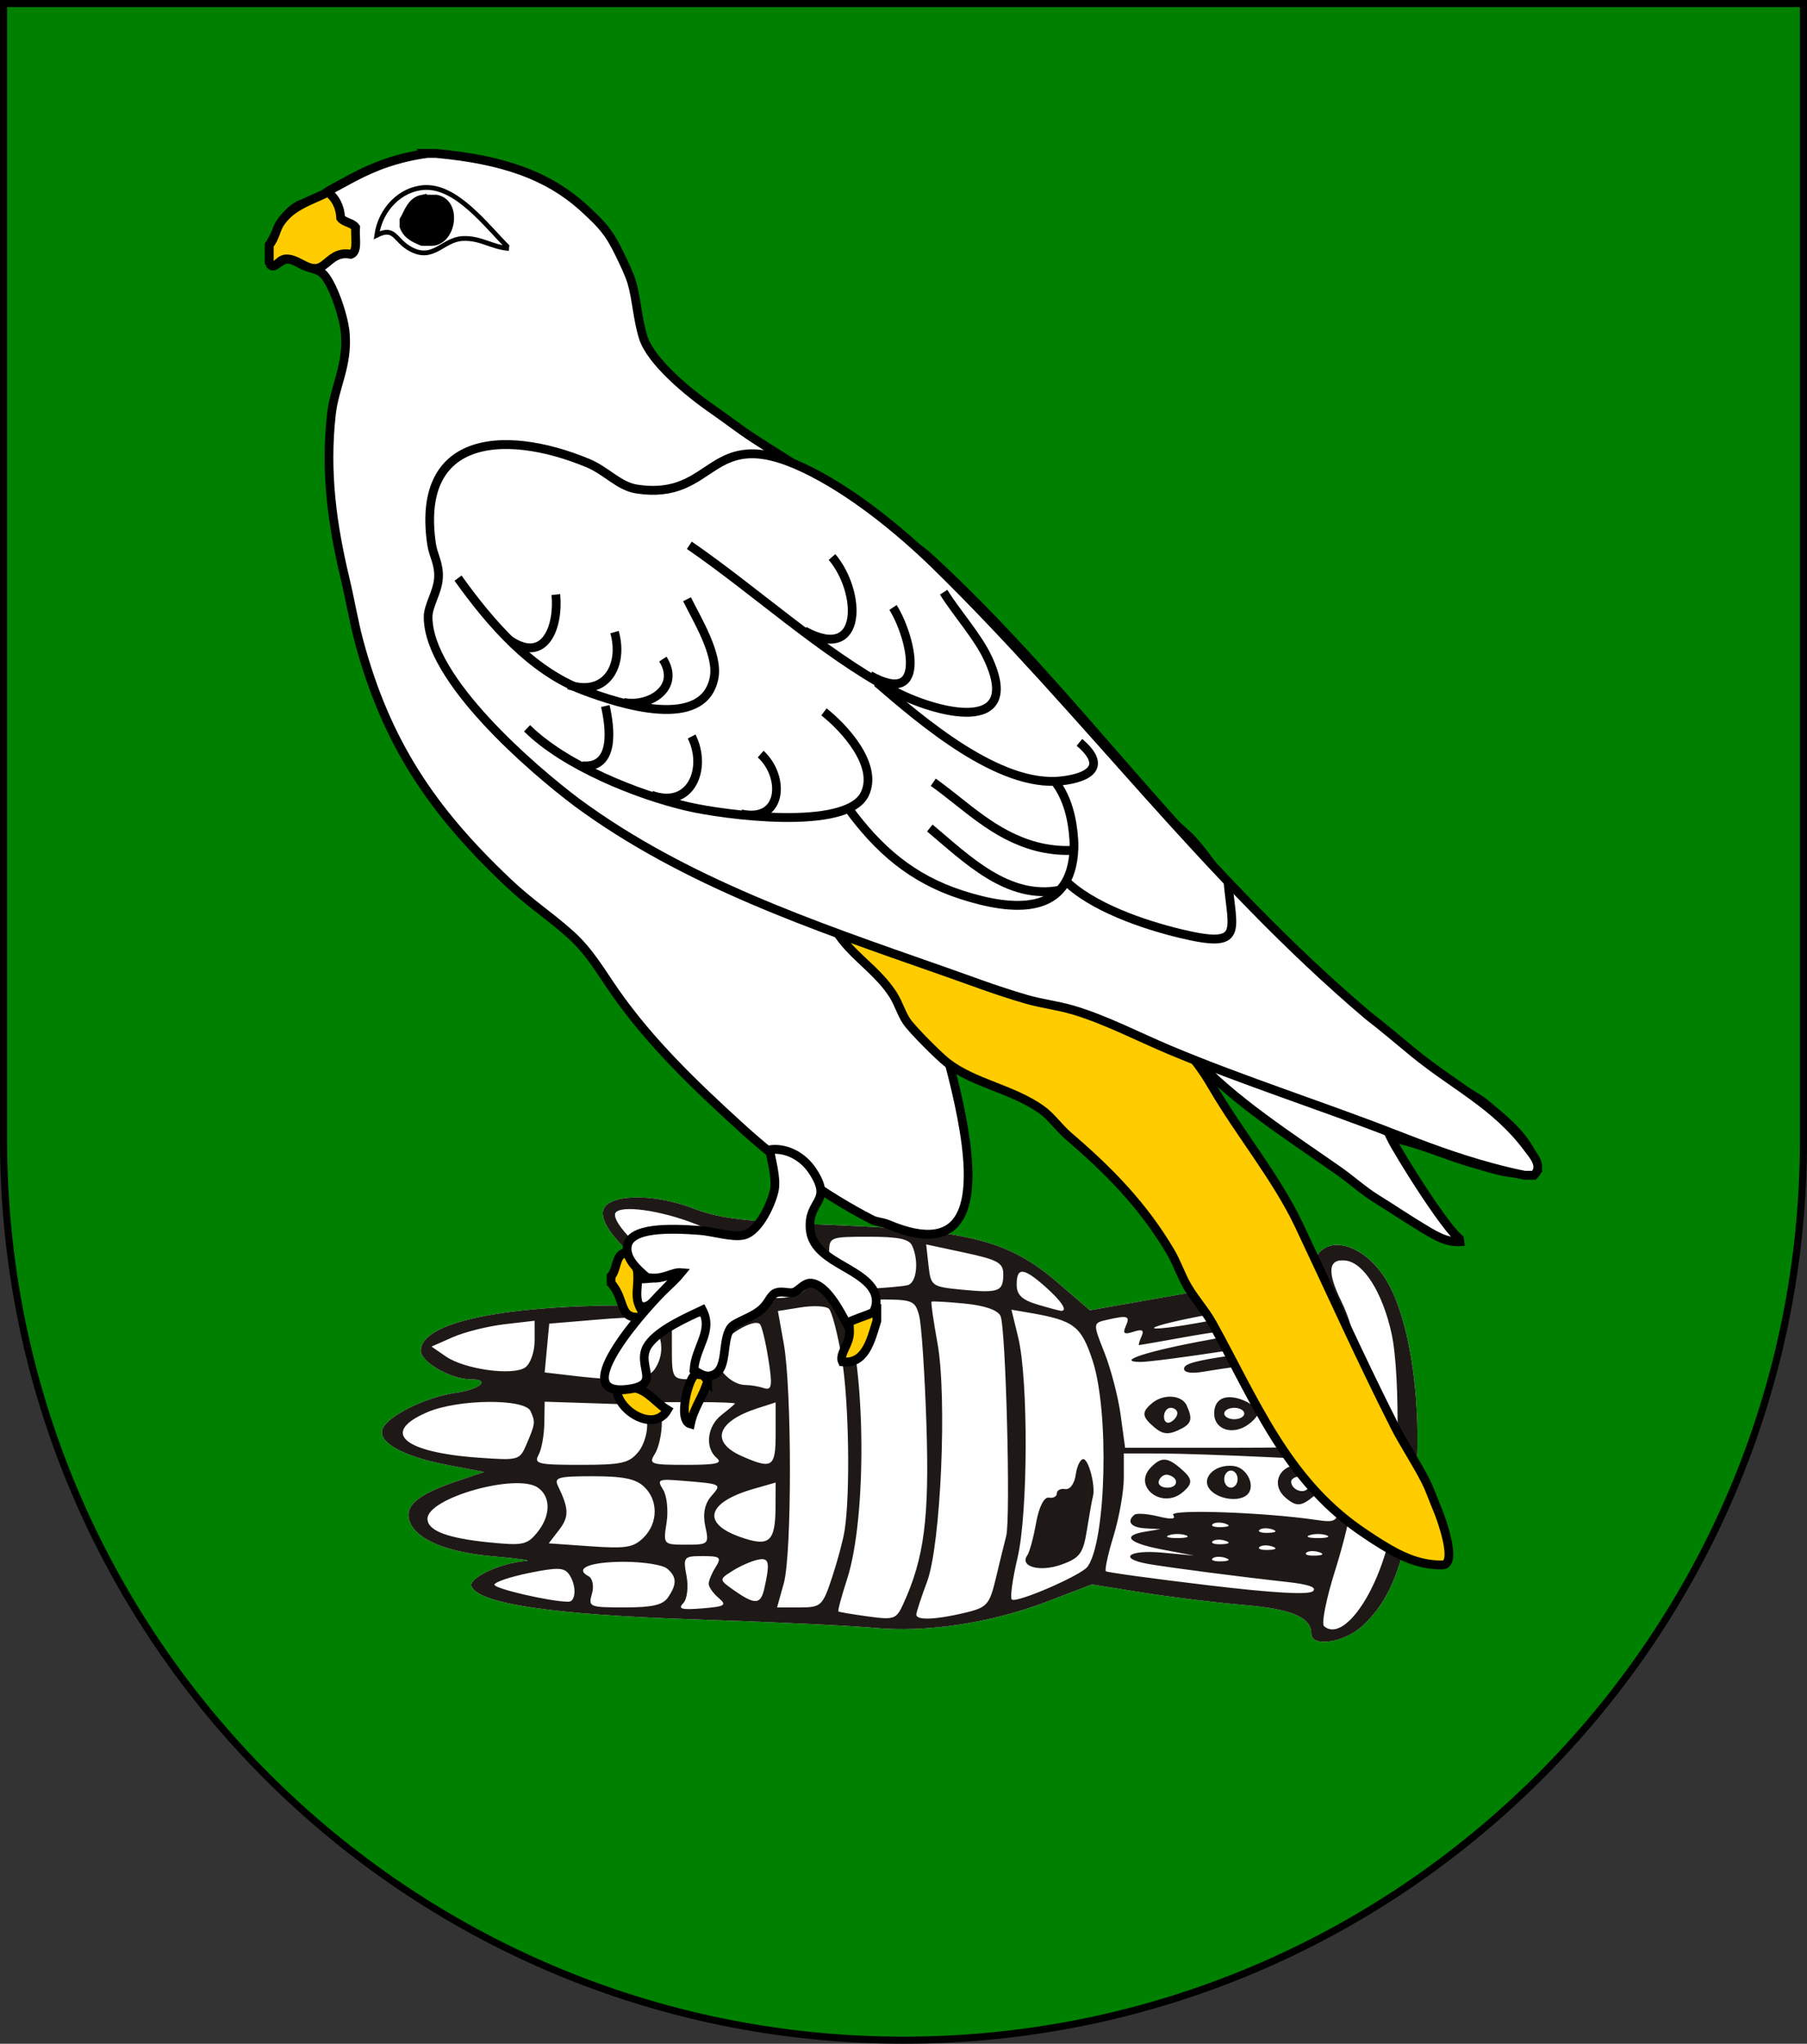
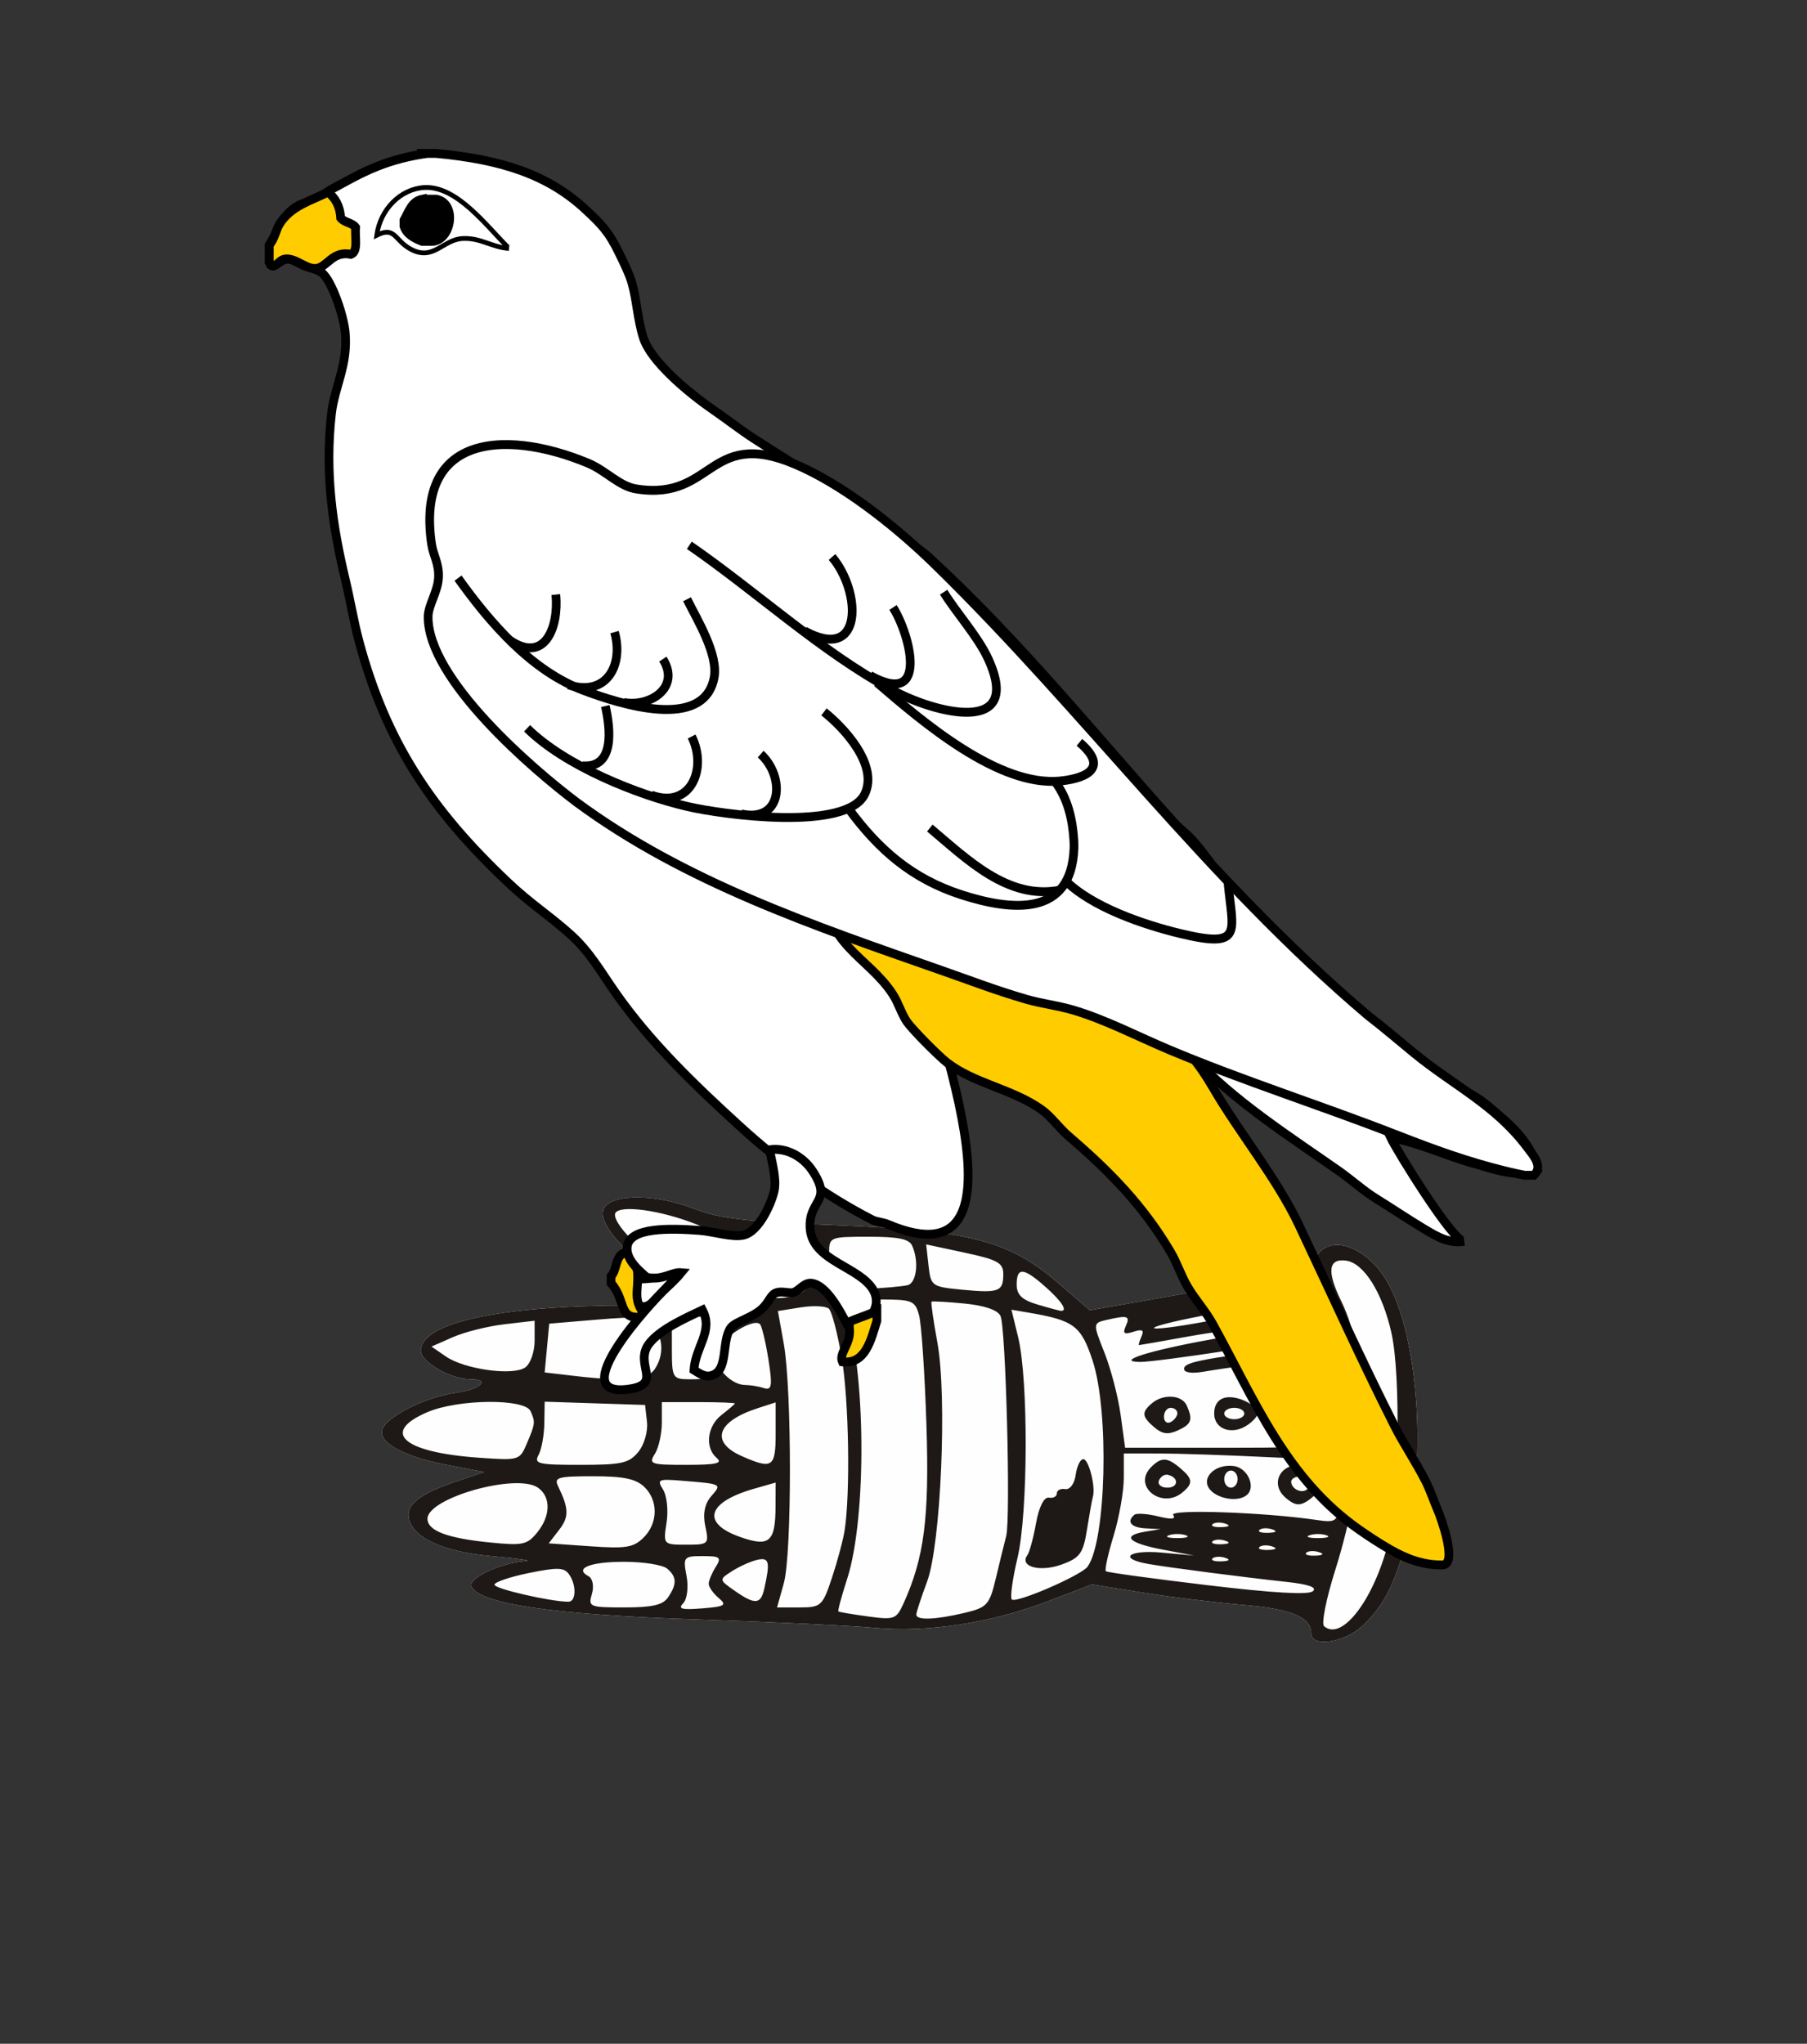
<svg xmlns="http://www.w3.org/2000/svg" xmlns:ns1="http://www.inkscape.org/namespaces/inkscape" xmlns:ns2="http://sodipodi.sourceforge.net/DTD/sodipodi-0.dtd" width="763" height="863" id="svg2" version="1.1" ns1:version="0.92.4 (5da689c313, 2019-01-14)" ns2:docname="Falkenritter_Orden.svg">
  <rect width="100%" height="100%" fill="#333333" stroke="none" />
  <defs id="defs4">
    <ns1:perspective ns2:type="inkscape:persp3d" ns1:vp_x="0 : 526.18109 : 1" ns1:vp_y="0 : 1000 : 0" ns1:vp_z="744.09448 : 526.18109 : 1" ns1:persp3d-origin="372.04724 : 350.78739 : 1" id="perspective10" />
    <ns1:perspective id="perspective2828" ns1:persp3d-origin="0.5 : 0.33333333 : 1" ns1:vp_z="1 : 0.5 : 1" ns1:vp_y="0 : 1000 : 0" ns1:vp_x="0 : 0.5 : 1" ns2:type="inkscape:persp3d" />
    <ns1:perspective id="perspective2828-7" ns1:persp3d-origin="0.5 : 0.33333333 : 1" ns1:vp_z="1 : 0.5 : 1" ns1:vp_y="0 : 1000 : 0" ns1:vp_x="0 : 0.5 : 1" ns2:type="inkscape:persp3d" />
    <ns1:perspective id="perspective3640" ns1:persp3d-origin="0.5 : 0.33333333 : 1" ns1:vp_z="1 : 0.5 : 1" ns1:vp_y="0 : 1000 : 0" ns1:vp_x="0 : 0.5 : 1" ns2:type="inkscape:persp3d" />
    <ns1:perspective id="perspective3670" ns1:persp3d-origin="0.5 : 0.33333333 : 1" ns1:vp_z="1 : 0.5 : 1" ns1:vp_y="0 : 1000 : 0" ns1:vp_x="0 : 0.5 : 1" ns2:type="inkscape:persp3d" />
    <ns1:perspective id="perspective3693" ns1:persp3d-origin="0.5 : 0.33333333 : 1" ns1:vp_z="1 : 0.5 : 1" ns1:vp_y="0 : 1000 : 0" ns1:vp_x="0 : 0.5 : 1" ns2:type="inkscape:persp3d" />
    <ns1:perspective id="perspective3720" ns1:persp3d-origin="0.5 : 0.33333333 : 1" ns1:vp_z="1 : 0.5 : 1" ns1:vp_y="0 : 1000 : 0" ns1:vp_x="0 : 0.5 : 1" ns2:type="inkscape:persp3d" />
    <ns1:perspective id="perspective3747" ns1:persp3d-origin="0.5 : 0.33333333 : 1" ns1:vp_z="1 : 0.5 : 1" ns1:vp_y="0 : 1000 : 0" ns1:vp_x="0 : 0.5 : 1" ns2:type="inkscape:persp3d" />
    <ns1:perspective id="perspective3763" ns1:persp3d-origin="0.5 : 0.33333333 : 1" ns1:vp_z="1 : 0.5 : 1" ns1:vp_y="0 : 1000 : 0" ns1:vp_x="0 : 0.5 : 1" ns2:type="inkscape:persp3d" />
    <ns1:perspective id="perspective3792" ns1:persp3d-origin="0.5 : 0.33333333 : 1" ns1:vp_z="1 : 0.5 : 1" ns1:vp_y="0 : 1000 : 0" ns1:vp_x="0 : 0.5 : 1" ns2:type="inkscape:persp3d" />
    <ns1:perspective id="perspective3814" ns1:persp3d-origin="0.5 : 0.33333333 : 1" ns1:vp_z="1 : 0.5 : 1" ns1:vp_y="0 : 1000 : 0" ns1:vp_x="0 : 0.5 : 1" ns2:type="inkscape:persp3d" />
    <ns1:perspective id="perspective3841" ns1:persp3d-origin="0.5 : 0.33333333 : 1" ns1:vp_z="1 : 0.5 : 1" ns1:vp_y="0 : 1000 : 0" ns1:vp_x="0 : 0.5 : 1" ns2:type="inkscape:persp3d" />
    <ns1:perspective id="perspective3841-5" ns1:persp3d-origin="0.5 : 0.33333333 : 1" ns1:vp_z="1 : 0.5 : 1" ns1:vp_y="0 : 1000 : 0" ns1:vp_x="0 : 0.5 : 1" ns2:type="inkscape:persp3d" />
    <ns1:perspective id="perspective3872" ns1:persp3d-origin="0.5 : 0.33333333 : 1" ns1:vp_z="1 : 0.5 : 1" ns1:vp_y="0 : 1000 : 0" ns1:vp_x="0 : 0.5 : 1" ns2:type="inkscape:persp3d" />
    <ns1:perspective id="perspective3898" ns1:persp3d-origin="0.5 : 0.33333333 : 1" ns1:vp_z="1 : 0.5 : 1" ns1:vp_y="0 : 1000 : 0" ns1:vp_x="0 : 0.5 : 1" ns2:type="inkscape:persp3d" />
    <ns1:perspective id="perspective3920" ns1:persp3d-origin="0.5 : 0.33333333 : 1" ns1:vp_z="1 : 0.5 : 1" ns1:vp_y="0 : 1000 : 0" ns1:vp_x="0 : 0.5 : 1" ns2:type="inkscape:persp3d" />
    <ns1:perspective id="perspective2860" ns1:persp3d-origin="0.5 : 0.33333333 : 1" ns1:vp_z="1 : 0.5 : 1" ns1:vp_y="0 : 1000 : 0" ns1:vp_x="0 : 0.5 : 1" ns2:type="inkscape:persp3d" />
    <ns1:perspective id="perspective3672" ns1:persp3d-origin="0.5 : 0.33333333 : 1" ns1:vp_z="1 : 0.5 : 1" ns1:vp_y="0 : 1000 : 0" ns1:vp_x="0 : 0.5 : 1" ns2:type="inkscape:persp3d" />
    <ns1:perspective id="perspective3695" ns1:persp3d-origin="0.5 : 0.33333333 : 1" ns1:vp_z="1 : 0.5 : 1" ns1:vp_y="0 : 1000 : 0" ns1:vp_x="0 : 0.5 : 1" ns2:type="inkscape:persp3d" />
    <ns1:perspective id="perspective3261" ns1:persp3d-origin="0.5 : 0.33333333 : 1" ns1:vp_z="1 : 0.5 : 1" ns1:vp_y="0 : 1000 : 0" ns1:vp_x="0 : 0.5 : 1" ns2:type="inkscape:persp3d" />
    <ns1:perspective id="perspective2828-1" ns1:persp3d-origin="0.5 : 0.33333333 : 1" ns1:vp_z="1 : 0.5 : 1" ns1:vp_y="0 : 1000 : 0" ns1:vp_x="0 : 0.5 : 1" ns2:type="inkscape:persp3d" />
    <ns1:perspective id="perspective3652" ns1:persp3d-origin="0.5 : 0.33333333 : 1" ns1:vp_z="1 : 0.5 : 1" ns1:vp_y="0 : 1000 : 0" ns1:vp_x="0 : 0.5 : 1" ns2:type="inkscape:persp3d" />
    <ns1:perspective id="perspective3652-2" ns1:persp3d-origin="0.5 : 0.33333333 : 1" ns1:vp_z="1 : 0.5 : 1" ns1:vp_y="0 : 1000 : 0" ns1:vp_x="0 : 0.5 : 1" ns2:type="inkscape:persp3d" />
    <ns1:perspective id="perspective3652-5" ns1:persp3d-origin="0.5 : 0.33333333 : 1" ns1:vp_z="1 : 0.5 : 1" ns1:vp_y="0 : 1000 : 0" ns1:vp_x="0 : 0.5 : 1" ns2:type="inkscape:persp3d" />
    <ns1:perspective id="perspective3727" ns1:persp3d-origin="0.5 : 0.33333333 : 1" ns1:vp_z="1 : 0.5 : 1" ns1:vp_y="0 : 1000 : 0" ns1:vp_x="0 : 0.5 : 1" ns2:type="inkscape:persp3d" />
    <ns1:perspective id="perspective3843" ns1:persp3d-origin="0.5 : 0.33333333 : 1" ns1:vp_z="1 : 0.5 : 1" ns1:vp_y="0 : 1000 : 0" ns1:vp_x="0 : 0.5 : 1" ns2:type="inkscape:persp3d" />
    <ns1:perspective id="perspective3970" ns1:persp3d-origin="0.5 : 0.33333333 : 1" ns1:vp_z="1 : 0.5 : 1" ns1:vp_y="0 : 1000 : 0" ns1:vp_x="0 : 0.5 : 1" ns2:type="inkscape:persp3d" />
    <ns1:perspective id="perspective4007" ns1:persp3d-origin="0.5 : 0.33333333 : 1" ns1:vp_z="1 : 0.5 : 1" ns1:vp_y="0 : 1000 : 0" ns1:vp_x="0 : 0.5 : 1" ns2:type="inkscape:persp3d" />
    <ns1:perspective id="perspective4062" ns1:persp3d-origin="0.5 : 0.33333333 : 1" ns1:vp_z="1 : 0.5 : 1" ns1:vp_y="0 : 1000 : 0" ns1:vp_x="0 : 0.5 : 1" ns2:type="inkscape:persp3d" />
    <ns1:perspective id="perspective4153" ns1:persp3d-origin="0.5 : 0.33333333 : 1" ns1:vp_z="1 : 0.5 : 1" ns1:vp_y="0 : 1000 : 0" ns1:vp_x="0 : 0.5 : 1" ns2:type="inkscape:persp3d" />
    <ns1:perspective id="perspective4316" ns1:persp3d-origin="0.5 : 0.33333333 : 1" ns1:vp_z="1 : 0.5 : 1" ns1:vp_y="0 : 1000 : 0" ns1:vp_x="0 : 0.5 : 1" ns2:type="inkscape:persp3d" />
    <ns1:perspective id="perspective4316-9" ns1:persp3d-origin="0.5 : 0.33333333 : 1" ns1:vp_z="1 : 0.5 : 1" ns1:vp_y="0 : 1000 : 0" ns1:vp_x="0 : 0.5 : 1" ns2:type="inkscape:persp3d" />
    <ns1:perspective id="perspective2898" ns1:persp3d-origin="0.5 : 0.33333333 : 1" ns1:vp_z="1 : 0.5 : 1" ns1:vp_y="0 : 1000 : 0" ns1:vp_x="0 : 0.5 : 1" ns2:type="inkscape:persp3d" />
    <ns1:perspective id="perspective3337" ns1:persp3d-origin="0.5 : 0.33333333 : 1" ns1:vp_z="1 : 0.5 : 1" ns1:vp_y="0 : 1000 : 0" ns1:vp_x="0 : 0.5 : 1" ns2:type="inkscape:persp3d" />
    <ns1:perspective id="perspective3373" ns1:persp3d-origin="0.5 : 0.33333333 : 1" ns1:vp_z="1 : 0.5 : 1" ns1:vp_y="0 : 1000 : 0" ns1:vp_x="0 : 0.5 : 1" ns2:type="inkscape:persp3d" />
    <ns1:perspective id="perspective3191" ns1:persp3d-origin="0.5 : 0.33333333 : 1" ns1:vp_z="1 : 0.5 : 1" ns1:vp_y="0 : 1000 : 0" ns1:vp_x="0 : 0.5 : 1" ns2:type="inkscape:persp3d" />
    <ns1:perspective id="perspective3606" ns1:persp3d-origin="0.5 : 0.33333333 : 1" ns1:vp_z="1 : 0.5 : 1" ns1:vp_y="0 : 1000 : 0" ns1:vp_x="0 : 0.5 : 1" ns2:type="inkscape:persp3d" />
    <ns1:perspective id="perspective5054" ns1:persp3d-origin="0.5 : 0.33333333 : 1" ns1:vp_z="1 : 0.5 : 1" ns1:vp_y="0 : 1000 : 0" ns1:vp_x="0 : 0.5 : 1" ns2:type="inkscape:persp3d" />
    <ns1:perspective id="perspective5466" ns1:persp3d-origin="0.5 : 0.33333333 : 1" ns1:vp_z="1 : 0.5 : 1" ns1:vp_y="0 : 1000 : 0" ns1:vp_x="0 : 0.5 : 1" ns2:type="inkscape:persp3d" />
    <ns1:perspective id="perspective5466-3" ns1:persp3d-origin="0.5 : 0.33333333 : 1" ns1:vp_z="1 : 0.5 : 1" ns1:vp_y="0 : 1000 : 0" ns1:vp_x="0 : 0.5 : 1" ns2:type="inkscape:persp3d" />
    <ns1:perspective id="perspective6147" ns1:persp3d-origin="0.5 : 0.33333333 : 1" ns1:vp_z="1 : 0.5 : 1" ns1:vp_y="0 : 1000 : 0" ns1:vp_x="0 : 0.5 : 1" ns2:type="inkscape:persp3d" />
    <ns1:perspective id="perspective6821" ns1:persp3d-origin="0.5 : 0.33333333 : 1" ns1:vp_z="1 : 0.5 : 1" ns1:vp_y="0 : 1000 : 0" ns1:vp_x="0 : 0.5 : 1" ns2:type="inkscape:persp3d" />
  </defs>
  <ns2:namedview id="base" pagecolor="#ffffff" bordercolor="#666666" borderopacity="1.0" ns1:pageopacity="0.0" ns1:pageshadow="2" ns1:zoom="0.7" ns1:cx="744.38692" ns1:cy="488.17149" ns1:document-units="px" ns1:current-layer="g4882" showgrid="true" ns1:window-width="1920" ns1:window-height="1001" ns1:window-x="-9" ns1:window-y="-9" ns1:window-maximized="1" ns1:snap-bbox="true" ns1:bbox-paths="true" ns1:bbox-nodes="true" ns1:snap-bbox-midpoints="true" ns1:snap-bbox-edge-midpoints="true" ns1:object-paths="true" ns1:snap-intersection-paths="true" ns1:object-nodes="true" ns1:snap-smooth-nodes="true" ns1:snap-midpoints="true" ns1:snap-center="true" ns1:snap-object-midpoints="true" ns1:snap-text-baseline="true" ns1:snap-page="true">
    <ns1:grid type="xygrid" id="grid2816" empspacing="5" visible="true" enabled="true" snapvisiblegridlinesonly="true" />
  </ns2:namedview>
  <g ns1:label="Ebene 1" ns1:groupmode="layer" id="layer1" transform="translate(-1.644,-192.036)">
-     <path style="fill:#008000;fill-opacity:1;stroke:#000000;stroke-width:3;stroke-miterlimit:4;stroke-opacity:1;stroke-dasharray:none" d="m 3.144,193.536 0,480 c 0,209.868 170.132,380 380,380 209.868,0 380,-170.132 380,-380 l 0,-480 -760,0 z" id="path2850" />
    <g style="display:inline" id="g12924" transform="matrix(1.739,0,0,1.356,-126.135,501.497)">
      <g style="display:inline" ns1:label="Fond écu" id="layer3-6" />
      <g style="display:inline" ns1:label="Meubles" id="layer4-8">
        <g transform="matrix(0,-0.521,0.515,0,163.113,85.727)" id="g3231">
          <path ns1:connector-curvature="0" id="path3235" d="m -312.172,489.977 c -28.826,-5.001 -44.702,-11.031 -57.13,-21.697 -10.048,-8.624 -12.918,-24.099 -4.469,-24.099 9.723,0 14.687,-9.342 17.087,-32.153 1.336,-12.698 4.634,-33.918 7.329,-47.154 l 4.901,-24.067 -10.203,-21.06 c -12.895,-26.617 -18.713,-56.978 -15.706,-81.968 1.277,-10.613 3.538,-48.417 5.024,-84.008 2.796,-66.958 9.293,-101.832 19.657,-105.515 4.967,-1.765 14.225,13.847 15.246,25.709 0.266,3.094 1.544,-4.017 2.84,-15.802 2.54,-23.101 11.086,-37.851 22.881,-39.49 8.208,-1.141 14.582,5.436 21.942,22.64 l 5.539,12.948 4.253,-17.598 c 5.054,-20.914 13.785,-33.09 21.708,-30.275 7.873,2.798 18.923,20.641 21.385,34.532 2.044,11.535 8.044,16.715 8.044,6.946 0,-9.315 10.298,-23.518 17.052,-23.518 16.662,0 26.941,36.937 27.135,97.506 l 0.125,39.108 12.198,-17.012 c 14.214,-19.823 34.021,-35.028 43.922,-33.715 10.315,1.368 11.171,23.225 1.672,42.677 -6.091,12.473 -7.808,24.019 -9.984,67.147 -3.198,63.385 -9.192,81.575 -34.53,104.794 l -16.323,14.959 10.03,45.082 c 5.517,24.795 10.036,48.124 10.044,51.842 0.009,4.489 2.75,7.396 8.16,8.653 17.505,4.069 12.963,22.148 -8.351,33.242 -28.481,14.824 -100.389,20.21 -151.477,11.346 z" style="fill:#fefefe" />
          <path ns1:connector-curvature="0" id="path3233" d="m -312.172,489.977 c -28.826,-5.001 -44.702,-11.031 -57.13,-21.697 -10.048,-8.624 -12.918,-24.099 -4.469,-24.099 9.723,0 14.687,-9.342 17.087,-32.153 1.336,-12.698 4.634,-33.918 7.329,-47.154 l 4.901,-24.067 -10.203,-21.06 c -12.895,-26.617 -18.713,-56.978 -15.706,-81.968 1.277,-10.613 3.538,-48.417 5.024,-84.008 2.796,-66.958 9.293,-101.832 19.657,-105.515 4.967,-1.765 14.225,13.847 15.246,25.709 0.266,3.094 1.544,-4.017 2.84,-15.802 2.54,-23.101 11.086,-37.851 22.881,-39.49 8.208,-1.141 14.582,5.436 21.942,22.64 l 5.539,12.948 4.253,-17.598 c 5.054,-20.914 13.785,-33.09 21.708,-30.275 7.873,2.798 18.923,20.641 21.385,34.532 2.044,11.535 8.044,16.715 8.044,6.946 0,-9.315 10.298,-23.518 17.052,-23.518 16.662,0 26.941,36.937 27.135,97.506 l 0.125,39.108 12.198,-17.012 c 14.214,-19.823 34.021,-35.028 43.922,-33.715 10.315,1.368 11.171,23.225 1.672,42.677 -6.091,12.473 -7.808,24.019 -9.984,67.147 -3.198,63.385 -9.192,81.575 -34.53,104.794 l -16.323,14.959 10.03,45.082 c 5.517,24.795 10.036,48.124 10.044,51.842 0.009,4.489 2.75,7.396 8.16,8.653 17.505,4.069 12.963,22.148 -8.351,33.242 -28.481,14.824 -100.389,20.21 -151.477,11.346 z m 117.878,-7.966 c 24.376,-4.281 42.057,-13.057 43.415,-21.548 1.326,-8.29 -6.562,-8.989 -24.241,-2.148 -35.91,13.895 -98.04,12.769 -161.116,-2.919 -16.76,-4.169 -31.674,-6.504 -33.142,-5.19 -9.282,8.312 15.568,23.375 50.009,30.313 25.094,5.055 99.718,5.945 125.075,1.492 z m -14.761,-23.369 c 1.95,-1.806 -2.986,-40.882 -8.233,-65.175 -1.225,-5.67 -0.573,-9.262 1.68,-9.262 3.85,0 5.676,7.026 12.696,48.847 2.339,13.933 4.404,20.957 4.59,15.609 0.185,-5.348 -2.707,-25.235 -6.428,-44.193 -3.721,-18.958 -6.742,-37.309 -6.714,-40.782 0.102,-12.427 6.607,3.417 13.235,32.235 3.509,15.258 6.507,24.19 6.662,19.849 0.155,-4.34 -1.992,-17.834 -4.772,-29.987 -2.78,-12.152 -5.054,-22.406 -5.054,-22.786 0,-0.38 2.318,0.133 5.152,1.139 3.836,1.363 4.555,0.392 2.817,-3.804 -1.811,-4.37 -1.054,-5.179 3.37,-3.607 6.152,2.186 6.633,1.014 3.714,-9.052 -1.876,-6.468 -2.098,-6.479 -19.551,-1.008 -9.71,3.044 -26.474,6.483 -37.255,7.641 l -19.602,2.107 v 51.511 c 0,38.153 1.105,51.974 4.261,53.296 5.405,2.264 46.518,0.118 49.432,-2.581 z m -41.051,-10.119 c -7.789,-7.214 2.403,-21.848 12.675,-18.198 8.349,2.967 5.753,18.313 -3.301,19.513 -3.827,0.507 -8.045,-0.085 -9.374,-1.315 z m 11.218,-9.263 c 0,-2.707 -1.534,-4.043 -3.409,-2.97 -1.875,1.073 -3.409,3.288 -3.409,4.921 0,1.634 1.534,2.97 3.409,2.97 1.875,0 3.409,-2.215 3.409,-4.921 z m -10.09,-24.915 c -6.535,-7.292 -2.911,-15.935 6.681,-15.935 5.403,0 8.852,2.038 9.608,5.676 1.18,5.675 -4.754,14.842 -9.608,14.842 -1.416,0 -4.422,-2.062 -6.681,-4.583 z m 10.09,-6.465 c 0,-2.604 -1.534,-4.735 -3.409,-4.735 -1.875,0 -3.409,2.131 -3.409,4.735 0,2.604 1.534,4.735 3.409,4.735 1.875,0 3.409,-2.131 3.409,-4.735 z m -13.508,-26.612 c -2.658,-4.6 -2.21,-7.309 1.828,-11.048 6.422,-5.947 9.017,-6.157 14.407,-1.166 5.775,5.348 5.078,14.126 -1.301,16.392 -8.573,3.047 -11.18,2.317 -14.933,-4.178 z m 13.508,-3.376 c 0,-1.736 -2.391,-3.157 -5.314,-3.157 -2.923,0 -4.366,1.42 -3.207,3.157 1.159,1.736 3.55,3.157 5.314,3.157 1.764,0 3.207,-1.42 3.207,-3.157 z m -29.509,46.56 c 1.215,-19.532 2.217,-42.97 2.225,-52.084 l 0.015,-16.572 h -14.623 c -8.042,0 -23.599,-2.165 -34.571,-4.812 -10.972,-2.647 -20.519,-4.284 -21.215,-3.639 -0.697,0.645 -4.439,22.155 -8.315,47.799 -4.71,31.159 -5.915,47.676 -3.631,49.791 2.283,2.115 4.124,-1.936 5.55,-12.21 2.996,-21.595 8.451,-54.801 10.693,-65.092 3.239,-14.866 8.716,-9.797 6.82,6.313 l -1.764,14.994 3.629,-14.994 c 3.896,-16.099 8.326,-19.363 10.711,-7.892 l 1.477,7.102 0.464,-7.102 c 0.446,-6.818 3.97,-9.117 8.106,-5.287 1.078,0.999 0.666,5.998 -0.917,11.109 -1.989,6.423 -1.745,8.645 0.79,7.194 3.591,-2.055 1.654,42.831 -2.902,67.255 -1.763,9.449 -1.205,10.112 9.54,11.332 28.016,3.182 25.466,6.215 27.919,-33.205 z m -22.928,21.223 c -6.583,-6.096 -6.833,-8.475 -1.418,-13.489 10.097,-9.351 25.03,0.41 17.512,11.447 -4.888,7.177 -9.867,7.808 -16.094,2.042 z m 11.534,-6.229 c 0,-2.604 -1.443,-4.735 -3.207,-4.735 -4.298,0 -7.377,4.929 -4.653,7.451 3.839,3.555 7.861,2.165 7.861,-2.716 z m -11.218,-25.646 c -4.108,-3.804 -2.671,-12.843 2.697,-16.968 6.836,-5.254 16.075,1.539 14.651,10.772 -1.008,6.534 -12.537,10.652 -17.348,6.197 z m 14.627,-7.499 c 0,-1.736 -2.301,-3.157 -5.113,-3.157 -2.812,0 -5.113,1.42 -5.113,3.157 0,1.736 2.301,3.157 5.113,3.157 2.812,0 5.113,-1.42 5.113,-3.157 z m -12.953,-22.728 c -10.482,-9.707 3.413,-23.794 14.821,-15.026 6.319,4.856 6.235,7.703 -0.407,13.854 -6.429,5.953 -9.023,6.165 -14.414,1.172 z m 10.396,-6.997 c 0.469,-1.591 -1.065,-3.485 -3.409,-4.209 -2.343,-0.723 -4.261,1.052 -4.261,3.946 0,5.345 6.111,5.555 7.669,0.263 z m 90.213,55.767 c -0.781,-4.774 -1.42,-0.868 -1.42,8.681 0,9.549 0.639,13.455 1.42,8.681 0.781,-4.774 0.781,-12.587 0,-17.361 z m -126.302,11.048 c -0.946,-2.17 -1.719,-0.395 -1.719,3.946 0,4.34 0.774,6.116 1.719,3.946 0.946,-2.17 0.946,-5.721 0,-7.892 z m -10.424,-1.513 c -1.133,-1.049 -1.938,0.815 -1.79,4.143 0.164,3.677 0.971,4.425 2.059,1.907 0.985,-2.279 0.864,-5.001 -0.269,-6.05 z m 142.686,-44.33 c -3.242,-14.363 -6.963,-26.726 -8.269,-27.473 -1.306,-0.748 0.394,10.293 3.778,24.536 3.384,14.242 6.419,30.866 6.745,36.943 0.577,10.774 0.63,10.813 2.116,1.578 0.838,-5.208 -1.128,-21.221 -4.37,-35.584 z m -139.278,22.234 c -1.133,-1.049 -1.938,0.815 -1.79,4.143 0.164,3.677 0.971,4.425 2.059,1.907 0.985,-2.279 0.864,-5.001 -0.269,-6.05 z m 10.226,0 c -1.133,-1.049 -1.938,0.815 -1.79,4.143 0.164,3.677 0.971,4.425 2.059,1.907 0.985,-2.279 0.864,-5.001 -0.269,-6.05 z m -17.043,-22.096 c -1.133,-1.049 -1.938,0.815 -1.79,4.143 0.164,3.677 0.971,4.425 2.059,1.907 0.985,-2.279 0.864,-5.001 -0.269,-6.05 z m 10.226,0 c -1.133,-1.049 -1.938,0.815 -1.79,4.143 0.164,3.677 0.971,4.425 2.059,1.907 0.985,-2.279 0.864,-5.001 -0.269,-6.05 z m 10.226,0 c -1.133,-1.049 -1.938,0.815 -1.79,4.143 0.164,3.677 0.971,4.425 2.059,1.907 0.985,-2.279 0.864,-5.001 -0.269,-6.05 z m -6.619,-20.584 c -0.946,-2.17 -1.719,-0.395 -1.719,3.946 0,4.34 0.774,6.116 1.719,3.946 0.946,-2.17 0.946,-5.721 0,-7.892 z m 104.323,-36.002 c 20.857,-5.419 24.068,-8.774 28.658,-29.94 l 1.807,-8.334 -16.542,3.175 c -25.266,4.849 -105.154,4.663 -131.736,-0.307 -12.739,-2.382 -23.962,-3.588 -24.942,-2.681 -2.35,2.177 14.446,32.74 19.62,35.701 15.345,8.783 92.744,10.283 123.134,2.386 z m -81.323,0.118 c -1.706,-0.39 -10.509,-1.635 -19.562,-2.767 -14.369,-1.796 -17.039,-3.332 -21.014,-12.086 -4.633,-10.204 -1.199,-19.942 5.65,-16.022 1.757,1.005 10.403,2.847 19.213,4.093 9.616,1.359 15.679,3.769 15.167,6.029 -0.469,2.07 0.682,3.764 2.556,3.764 1.875,0 3.025,1.776 2.556,3.946 -0.479,2.219 3.249,4.383 8.522,4.945 5.156,0.549 9.374,2.164 9.374,3.588 0,2.564 -16.491,5.876 -22.463,4.511 z m 125.386,-22.314 c 11.705,-10.385 12.031,-13.614 1.372,-13.614 -6.12,0 -9.133,2.511 -11.93,9.941 -2.058,5.468 -3.742,10.439 -3.742,11.048 0,3.167 5.775,0.189 14.3,-7.375 z m -17.277,-21.253 c 3.548,-1.413 6.198,-7.539 7.36,-17.013 0.998,-8.143 1.497,-15.111 1.107,-15.485 -0.389,-0.373 -11.37,0.865 -24.403,2.752 -32.249,4.669 -120.863,1.649 -142.996,-4.873 -9.374,-2.762 -18.193,-5.038 -19.599,-5.057 -3.544,-0.047 -3.163,8.866 0.97,22.645 3.244,10.818 4.733,11.865 21.285,14.963 9.788,1.832 20.864,3.976 24.614,4.764 10.362,2.178 125.333,-0.177 131.663,-2.697 z m 37.761,-16.856 4.946,-18.182 -12.64,1.116 c -12.293,1.086 -12.69,1.52 -14.429,15.811 -2.117,17.393 -1.142,19.437 9.277,19.437 6.775,0 8.605,-2.59 12.847,-18.182 z m -37.341,-21.536 c 8.808,-1.93 9.374,-3.092 9.374,-19.26 0,-14.913 -0.795,-16.986 -5.965,-15.552 -35.207,9.763 -124.403,10.27 -161.052,0.916 -10.309,-2.631 -19.058,-4.492 -19.443,-4.135 -0.385,0.357 -1.728,6.601 -2.984,13.875 -2.151,12.458 -1.715,13.431 7.513,16.748 27.461,9.87 51.376,12.306 106.942,10.893 30.933,-0.787 60.46,-2.355 65.616,-3.485 z m 41.477,-3.234 c 4.072,-1.447 5.392,-6.467 5.392,-20.518 0,-18.178 -0.214,-18.603 -9.374,-18.645 -5.156,-0.024 -12.441,-0.809 -16.191,-1.744 -6.324,-1.578 -6.743,-0.377 -5.788,16.615 0.566,10.074 1.668,20.092 2.449,22.262 1.496,4.156 14.394,5.27 23.511,2.03 z m -67.18,-33.192 c 14.606,-1.948 27.898,-4.683 29.539,-6.077 1.641,-1.395 2.004,-7.373 0.806,-13.286 l -2.178,-10.75 -19.553,2.764 c -27.264,3.854 -125.603,3.869 -143.115,0.021 l -14.487,-3.183 v 10.624 c 0,10.119 0.851,10.847 17.895,15.297 9.842,2.57 22.497,5.238 28.121,5.928 22.276,2.736 77.83,2.013 102.971,-1.34 z m 71.883,-33.549 c 1.014,-19.715 1.008,-19.729 -8.522,-19.772 -5.245,-0.024 -12.772,-0.847 -16.726,-1.83 -6.239,-1.551 -7.486,-0.076 -9.424,11.147 -4.225,24.468 1.333,31.745 23.431,30.678 10.097,-0.487 10.239,-0.741 11.241,-20.223 z m -149.961,-7.892 c -8.003,-22.037 -20.481,-24.923 -28.728,-6.644 -6.29,13.941 -3.231,16.783 18.144,16.855 l 14.309,0.048 -3.726,-10.259 z m 48.111,1.682 c -7.888,-19.214 -20.215,-22.387 -28.604,-7.363 -8.046,14.409 -6.753,15.94 13.463,15.94 h 18.663 z m 50.355,1.137 c 4.004,-3.708 -10.964,-20.969 -18.184,-20.969 -8.407,0 -18.256,7.645 -18.256,14.172 0,2.338 -0.836,6.269 -1.858,8.735 -1.54,3.715 1.437,4.07 17.36,2.069 10.57,-1.328 19.992,-3.132 20.937,-4.007 z m -140.937,-1.24 c -0.881,-3.038 -3.904,-8.365 -6.719,-11.837 -5.077,-6.262 -5.171,-6.253 -11.714,1.139 -8.52,9.626 -8.314,12.321 1.073,13.995 16.185,2.887 18.998,2.353 17.36,-3.296 z m 94.271,-27.62 v -17.361 h -12.154 c -6.685,0 -15.121,-1.47 -18.747,-3.268 -6.162,-3.054 -6.593,-2.084 -6.593,14.836 0,14.081 0.909,17.262 4.09,14.316 6.146,-5.691 19.008,-4.561 25.735,2.262 3.281,3.328 6.349,6.169 6.817,6.313 0.469,0.145 0.852,-7.55 0.852,-17.098 z m 51.13,2.367 6.9e-4,-14.994 h -18.738 c -18.224,0 -18.738,0.241 -18.748,8.792 -0.009,7.91 0.697,8.441 7.036,5.3 5.497,-2.724 8.909,-2.362 15.522,1.651 4.662,2.829 9.325,7.191 10.362,9.694 3.284,7.926 4.565,4.996 4.566,-10.443 z m -159.737,2.367 c 1.864,0 6.356,1.47 9.982,3.268 5.831,2.89 6.593,2.183 6.593,-6.115 0,-8.956 -0.541,-9.301 -11.901,-7.594 -6.546,0.984 -13.862,0.281 -16.259,-1.56 -3.44,-2.644 -4.09,-0.756 -3.089,8.964 1.115,10.831 1.871,11.755 6.276,7.675 2.755,-2.551 6.533,-4.638 8.398,-4.638 z m 61.68,-13.172 c 1.086,-10.618 0.63,-11.319 -5.408,-8.326 -3.626,1.797 -12.508,2.533 -19.736,1.635 -13.053,-1.621 -13.143,-1.558 -13.143,9.258 0,10.572 0.324,10.835 11.078,8.993 7.267,-1.245 13.423,-0.281 17.895,2.802 7.405,5.104 7.308,5.253 9.314,-14.363 z m 154.573,4.492 c 8.1,-17.503 10.311,-35.512 4.36,-35.512 -7.649,0 -27.905,17.225 -35.125,29.868 -7.714,13.508 -4.572,17.35 14.254,17.433 9.522,0.042 11.782,-1.572 16.51,-11.789 z m -207.176,-10.89 c 2.25,-2.083 4.09,-11.233 4.09,-20.332 0,-16.083 -3.967,-23.741 -8.658,-16.712 -1.271,1.905 -5.979,2.611 -10.461,1.57 -7.85,-1.825 -8.15,-1.259 -8.15,15.37 0,13.112 1.435,18.039 5.965,20.482 7.934,4.28 12.287,4.184 17.213,-0.378 z m 145.171,-6.615 c 5.228,-3.54 5.718,-7.108 3.65,-26.544 l -2.389,-22.454 -14.583,-1.077 -14.583,-1.077 -2.051,13.856 c -3.554,24.018 -2.471,34.531 3.914,37.975 8.258,4.454 18.867,4.177 26.04,-0.68 z m -96.185,-4.291 c 4.709,-3.946 6.233,-9.82 6.233,-24.012 0,-16.656 -0.677,-18.53 -5.965,-16.514 -13.432,5.121 -18.265,5.216 -26.014,0.514 l -8.131,-4.934 -1.74,19.561 c -1.498,16.836 -0.788,20.331 5.094,25.085 8.61,6.96 22.414,7.096 30.523,0.3 z m 49.821,-23.185 0.98,-23.675 -12.91,-0.158 c -7.101,-0.087 -15.595,-1.304 -18.875,-2.705 -5.377,-2.296 -5.965,-0.354 -5.965,19.708 0,19.487 0.954,22.88 7.669,27.278 4.218,2.762 12.271,4.619 17.895,4.125 l 10.226,-0.898 z M -338.157,94.102 c 3.89,-2.282 3.978,-5.514 0.512,-18.891 -2.299,-8.876 -5.434,-16.139 -6.967,-16.139 -2.425,0 -10.168,26.561 -10.168,34.878 0,3.742 10.342,3.836 16.623,0.152 z m 51.523,-14.483 c 8.943,-9.979 -6.057,-52.113 -18.552,-52.113 -7.134,0 -11.612,9.247 -14.145,29.209 -1.991,15.689 -1.467,17.715 5.799,22.428 9.947,6.452 21.36,6.654 26.897,0.475 z m 45.763,-3.523 c 7.647,-2.717 7.274,-34.036 -0.579,-48.581 -12.034,-22.291 -24.016,-11.708 -27.238,24.058 -1.713,19.006 -1.576,19.388 8.064,22.636 12.289,4.141 13.172,4.225 19.753,1.886 z m 51.928,-12.343 c -1.161,-7.843 -4.635,-18.78 -7.72,-24.305 l -5.61,-10.046 -5.91,6.759 c -7.737,8.849 -11.716,31.682 -6.529,37.47 2.16,2.41 9.316,4.382 15.903,4.382 h 11.976 z" style="fill:#1e1916" />
        </g>
      </g>
      <g style="display:inline" ns1:label="Reflet final" id="layer2-5" />
      <g style="display:inline" ns1:label="Contour final" id="layer1-3" />
    </g>
    <g style="display:inline" id="g14654" transform="matrix(1.227,0,0,1.251,39.919,204.935)">
      <g id="layer152">
        <g style="stroke:#000000;stroke-width:7.567;stroke-miterlimit:4;stroke-dasharray:none;stroke-opacity:1" id="g4882" transform="matrix(0.396,0,0,0.396,46.435,23.263)">
          <g style="stroke:#000000;stroke-width:7.567;stroke-miterlimit:4;stroke-dasharray:none;stroke-opacity:1" id="g4884">
            <g style="stroke:#000000;stroke-width:7.567;stroke-miterlimit:4;stroke-dasharray:none;stroke-opacity:1" id="g4799">
              <path style="fill:#ffffff;fill-rule:evenodd;stroke:#000000;stroke-width:7.567;stroke-miterlimit:4;stroke-dasharray:none;stroke-opacity:1" id="path4801" d="m 175,46 c 2.667,0 5.333,0 8,0 56.719,5.144 97.449,18.12 130,48 13.307,12.215 19.814,18.396 29,37 3.906,7.91 8.779,17.547 11,25 4.29,14.394 4.846,30.971 10,47 6.502,20.221 38.849,46.658 60,61 12.647,8.576 24.158,17.459 36,25 41.537,26.449 84.881,50.863 124,81 9.234,7.114 20.089,12.892 28,20 77.384,69.528 142.805,149.369 212.957,225.953 0.014,0.016 0.028,0.031 0.043,0.047 5.082,5.536 11.327,9.984 16,15 11.345,12.178 20.71,27.11 32,40 24.556,28.037 44.968,59.782 80,78 10.656,13.582 26.307,21.734 40,32 26.708,20.023 52.477,43.697 82,62 7.034,4.36 15.477,8.557 22,14 17.043,14.223 37.955,29.515 44,55 -16.275,8.132 -39.094,-0.681 -55,-5 -25.05,-6.803 -47.105,-17.584 -72.486,-22.046 5.443,11.201 54.684,89.673 63.883,88.353 -13.389,1.922 -22.956,-3.594 -34.495,-10.364 -14.436,-8.471 -27.218,-17.031 -41.901,-25.942 C 988.8,930.203 978.243,920.723 967.022,913.015 926.981,885.514 874.238,852.343 841.441,816.443 782.634,752.027 704.218,711.529 603.175,722.228 c -0.337,0.311 -0.66,0.636 -0.968,0.977 3.971,44.462 110.195,292.432 -26.451,235.694 -4.864,-2.021 -10.202,-2.107 -13.767,-3.902 -41.716,-21.024 -80.319,-48.671 -115.09,-79.791 -0.007,-0.007 -0.015,-0.013 -0.048,-0.043 C 407.704,840.099 369.136,803.972 338.502,760.925 325.969,743.312 316.353,726.458 300,712 c -18.744,-16.572 -34.209,-25.691 -54.958,-44.961 -0.013,-0.012 -0.025,-0.023 -0.038,-0.035 C 179.253,605.938 139.695,548.391 116,462 111.354,445.06 108.454,427.288 104,409 92.85,363.218 86.224,318.149 92,268 c 2.687,-23.332 14.438,-41.322 12,-69 -1.344,-15.257 -11.817,-44.336 -20,-51 -3.98,-3.242 -10.239,-4.248 -15,-6 -4.186,-1.541 -10.441,-5.957 -15,-6 -6.7,-0.063 -10.545,9.169 -16,3 0,-5 0,-10 0,-15 8.607,-14.165 11.867,-26.723 26,-34 3.77,-1.941 8.07,-1.667 13,-4 5.124,-2.424 10.092,-6.939 16,-10 5.548,-2.874 11.28,-6.001 17,-9 19.72,-10.337 39.466,-17.437 65,-21 z m 182,959 c -6.299,9.578 -1.353,23.457 6,24 8.33,0.615 18.542,-16.271 27,-23 3.635,-2.893 7.789,-1.202 8,-6 -10.078,-2.504 -24.103,7.122 -41,5 z" ns1:connector-curvature="0" />
            </g>
          </g>
          <g style="stroke:#000000;stroke-width:7.567;stroke-miterlimit:4;stroke-dasharray:none;stroke-opacity:1" id="g4888">
            <g style="stroke:#000000;stroke-width:7.567;stroke-miterlimit:4;stroke-dasharray:none;stroke-opacity:1" id="g4804">
              <path style="fill:#ffcc00;fill-rule:evenodd;stroke:#000000;stroke-width:7.567;stroke-miterlimit:4;stroke-dasharray:none;stroke-opacity:1;fill-opacity:1" id="path4806" d="m 335,1009 c 0,-2 0,-4 0,-6 5.319,-5.348 3.582,-17.751 12,-20 4.685,2.823 10.527,10.187 11,17.001 1.117,16.089 -4.797,22.516 7.015,37.031 C 340.284,1042.467 348.742,1023.751 335,1009 Z" ns1:connector-curvature="0" />
              <path style="fill:#ffcc00;fill-rule:evenodd;stroke:#000000;stroke-width:7.567;stroke-miterlimit:4;stroke-dasharray:none;stroke-opacity:1;fill-opacity:1" id="path4808" d="m 566,1030 c 0,3.667 0,7.333 0,11 -5.101,15.976 -9.798,37.433 -30,35 -2.815,-6.102 4.491,-12.959 6,-22 0.951,-5.696 -1.053,-11.434 1,-16 3.418,-7.604 13.089,-9.801 23,-8 z" ns1:connector-curvature="0" />
-               <path style="fill:#ffcc00;fill-rule:evenodd;stroke:#000000;stroke-width:7.567;stroke-miterlimit:4;stroke-dasharray:none;stroke-opacity:1;fill-opacity:1" id="path4810" d="m 419,1092 c -3.771,13.563 -12.011,22.656 -15,37 -11.568,-3.066 -1.439,-39.578 4,-42 2.385,-1.062 5.62,0.888 7,0 1.167,1.834 2.614,3.386 4,5 z" ns1:connector-curvature="0" />
-               <path style="fill:#ffcc00;fill-rule:evenodd;stroke:#000000;stroke-width:7.567;stroke-miterlimit:4;stroke-dasharray:none;stroke-opacity:1;fill-opacity:1" id="path4812" d="m 384,1117 c -11.393,19.409 -42.681,1.206 -44,-17 21.528,-8.82 31.752,9.975 44,17 z" ns1:connector-curvature="0" />
+               <path style="fill:#ffcc00;fill-rule:evenodd;stroke:#000000;stroke-width:7.567;stroke-miterlimit:4;stroke-dasharray:none;stroke-opacity:1;fill-opacity:1" id="path4812" d="m 384,1117 z" ns1:connector-curvature="0" />
            </g>
          </g>
          <g style="stroke:#000000;stroke-width:7.567;stroke-miterlimit:4;stroke-dasharray:none;stroke-opacity:1" id="g4895">
            <g style="stroke:#000000;stroke-width:7.567;stroke-miterlimit:4;stroke-dasharray:none;stroke-opacity:1" id="g4815">
              <path style="fill:#ffffff;fill-rule:evenodd;stroke:#000000;stroke-width:7.567;stroke-miterlimit:4;stroke-dasharray:none;stroke-opacity:1" id="path4817" d="m 563.095,1015.245 c 3.333,5.953 3.077,12.96 -0.381,18.662 -7.614,3.404 -14.481,5.005 -23.147,9.203 -5.671,-10.414 -17.247,-32.446 -30.303,-34.08 -0.089,-0.012 -0.178,-0.021 -0.268,-0.03 -6.444,-0.642 -11.012,6.988 -15.996,8 -3.525,0.715 -9.368,-1.385 -14,0 -5.439,1.626 -5.867,6.793 -12,13 -8.194,8.294 -24.238,11.822 -28,17 -8.662,11.923 -1.172,37.938 -18,41 -4.918,0.895 -9.54,-2.262 -14,-5.001 1.266,-19.844 17.125,-33.053 7.417,-51.116 -12.671,5.941 -37.444,16.354 -46.878,29.313 -12.508,17.184 13.105,34.019 -17.31,38.123 -0.039,0.01 -0.078,0.011 -0.117,0.016 -57.046,7.631 19.551,-74.123 32.889,-86.334 4.432,-4.058 9.134,-8.332 13,-13 -8.083,-0.739 -16.372,6.953 -30,4 -6.812,-5.736 -18.197,-15.184 -17,-26 1.875,-16.938 37.308,-15.841 63,-14 11.723,0.84 28.108,6.116 38,4 14.274,-3.054 25.409,-29.578 27,-39 1.702,-10.08 -2.592,-24.356 -4.199,-33.752 13.975,-2.099 28.788,5.377 37.333,18.122 18.067,26.994 -4.329,24.244 -2.13,49.669 0.002,0.019 0.003,0.036 0.005,0.054 0.001,0.016 0.003,0.031 0.004,0.047 10e-4,0.013 0.002,0.025 0.003,0.038 2.627,27.258 43.714,31.794 55.078,52.066 z" ns1:connector-curvature="0" />
            </g>
          </g>
          <g style="stroke:#000000;stroke-width:7.567;stroke-miterlimit:4;stroke-dasharray:none;stroke-opacity:1;fill:#ffcc00;fill-opacity:1" id="g4899">
            <g style="stroke:#000000;stroke-width:7.567;stroke-miterlimit:4;stroke-dasharray:none;stroke-opacity:1;fill:#ffcc00;fill-opacity:1" id="g4820">
              <path style="fill:#ffcc00;fill-rule:evenodd;stroke:#000000;stroke-width:7.567;stroke-miterlimit:4;stroke-dasharray:none;stroke-opacity:1;fill-opacity:1" id="path4822" d="m 541.882,723.072 c -8.87,-9.365 -16.318,-19.99 -19.708,-34.941 44.604,13.918 87.077,30.449 130.847,46.41 89.033,32.463 153.985,21.381 205.037,107.702 22.488,38.023 55.326,77.028 74.609,117.009 27.926,57.894 53.843,114.559 83.333,171.748 7.427,14.4 18.408,30.39 27,47 3.582,6.926 6.486,15.559 11,26 1.377,3.186 17.385,44.961 3.41,45.137 -16.606,0.208 -30.989,-5.052 -45.344,-13.1 -0.022,-0.013 -0.045,-0.024 -0.066,-0.037 -9.526,-5.342 -19.373,-11.771 -26.941,-16.96 -0.03,-0.021 -0.06,-0.041 -0.089,-0.061 C 921.534,1175.437 894.391,1108.784 857.996,1043.994 851.52,1032.465 842.589,1023.059 836,1012 c -5.775,-9.694 -9.144,-20.31 -15,-30 -23.713,-39.242 -52.932,-68.539 -88,-98 -8.906,-7.482 -15.418,-17.051 -24,-23 -25.752,-17.854 -58.214,-21.996 -82,-40 -6.592,-4.989 -29.555,-27.317 -35,-35 -4.658,-6.572 -7.187,-15.66 -12,-23 -0.028,-0.043 -0.056,-0.085 -0.084,-0.128 -10.733,-16.276 -25.747,-26.829 -38.034,-39.8 z" ns1:connector-curvature="0" />
            </g>
          </g>
          <g style="stroke:#000000;stroke-width:7.567;stroke-miterlimit:4;stroke-dasharray:none;stroke-opacity:1" id="g4903">
            <g style="stroke:#000000;stroke-width:7.567;stroke-miterlimit:4;stroke-dasharray:none;stroke-opacity:1" id="g4825">
              <path style="fill:#ffcc00;fill-rule:evenodd;stroke:#000000;stroke-width:7.567;stroke-miterlimit:4;stroke-dasharray:none;stroke-opacity:1;fill-opacity:1" id="path4827" d="m 38,140 c 0,-5.333 0,-10.667 0,-16 4.922,-5.6 5.84,-13.113 9,-18 9.879,-15.277 26.729,-19.521 42,-27 6.143,4.857 10.411,11.589 11,22 3.102,3.898 10.015,3.985 13,8 -0.808,8.192 2.519,20.519 -4,23 -16.062,-3.216 -20.502,10.763 -30,12 -8.877,1.156 -17.64,-8.912 -27,-8 -6.457,0.629 -9.291,9.962 -14,4 z" ns1:connector-curvature="0" />
            </g>
          </g>
          <g style="stroke:#000000;stroke-width:7.567;stroke-miterlimit:4;stroke-dasharray:none;stroke-opacity:1" id="g4907">
            <g style="stroke:#000000;stroke-width:7.567;stroke-miterlimit:4;stroke-dasharray:none;stroke-opacity:1" id="g4830">
              <path style="fill-rule:evenodd;stroke:#000000;stroke-width:7.567;stroke-miterlimit:4;stroke-dasharray:none;stroke-opacity:1" id="path4832" d="m 171,85 c 4,0 8,0 12,0 18.701,3.379 13.419,35.667 -4,36 -2.667,0 -5.333,0 -8,0 -6.962,-2.705 -13.494,-5.839 -16,-13 0,-1.667 0,-3.333 0,-5 4.164,-7.169 6.532,-16.135 16,-18 z m -11,14 c 0.917,2.207 4.4,4.482 7,2 0.074,-4.989 -5.415,-6.137 -7,-2 z" ns1:connector-curvature="0" />
            </g>
          </g>
          <g style="stroke:#000000;stroke-width:7.567;stroke-miterlimit:4;stroke-dasharray:none;stroke-opacity:1" id="g4911">
            <g style="stroke:#000000;stroke-width:7.567;stroke-miterlimit:4;stroke-dasharray:none;stroke-opacity:1" id="g4835">
              <path style="fill:#ffffff;fill-rule:evenodd;stroke:#000000;stroke-width:7.567;stroke-miterlimit:4;stroke-dasharray:none;stroke-opacity:1" id="path4837" d="m 210.94,299.964 c 27.407,-11.438 67.443,-4.926 104.001,10.012 0.014,0.006 0.028,0.012 0.059,0.024 15.704,6.428 26.915,19.677 42,22 69.626,10.723 61.722,-56.571 145.39,-17.839 40.308,18.66 82.698,52.223 114.61,82.839 130.602,125.298 235.4,267.172 375.963,383.971 0.012,0.01 0.024,0.019 0.037,0.028 13.252,9.963 26.423,21.12 40,32 34.342,27.519 70.557,44.089 98.057,80.074 5.139,6.725 14.152,16.154 5.943,23.926 -2.667,0 -5.333,0 -8,0 -8.926,-1.633 -20.05,-4.335 -30,-7 -30.057,-8.049 -55.684,-17.565 -83.003,-28.001 C 950.99,857.168 884.142,836.425 820,810 c -27.201,-11.206 -55.725,-25.889 -84,-34 -13.008,-3.731 -26.965,-5.304 -40,-9 -27.152,-7.7 -50.965,-16.816 -75.011,-25.004 -0.013,-0.004 -0.024,-0.008 -0.038,-0.013 -109.638,-37.671 -222.027,-74.96 -315.838,-142.9 -0.014,-0.01 -0.028,-0.021 -0.042,-0.031 C 267.624,571.414 175.826,494.53 176,440.999 c 0.032,-9.703 8.249,-21.003 9,-32.999 0.772,-12.344 -4.542,-19.188 -6,-28.999 -6.654,-44.772 7.706,-68.923 31.94,-79.037 z" ns1:connector-curvature="0" />
            </g>
          </g>
          <g style="stroke:#000000;stroke-width:7.567;stroke-miterlimit:4;stroke-dasharray:none;stroke-opacity:1" id="Layer_10">
            <path style="fill:none;stroke:#000000;stroke-width:4.072;stroke-miterlimit:4;stroke-dasharray:none;stroke-opacity:1" id="path4840" d="m 245.411,126 c -19.197,-18.801 -44.645,-52.432 -72.625,-50.944 -20.772,1.117 -38.282,18.536 -41.46,40.662 16.367,-7.966 15.292,4.633 30.051,12.149 19.396,9.878 27.511,-8.467 44.542,-9.333 15.778,-0.802 25.02,7.36 40.407,8.466" ns1:connector-curvature="0" />
            <path style="fill:none;stroke:#000000;stroke-width:7.567;stroke-miterlimit:4;stroke-dasharray:none;stroke-opacity:1" id="path4842" d="m 262,536 c 32.963,31.949 95.768,56.763 139.815,66.765 30.026,6.818 137.709,21.399 153.6,-10.643 C 567.661,567.429 537.382,535.438 520,522" ns1:connector-curvature="0" />
            <path style="fill:none;stroke:#000000;stroke-width:7.567;stroke-miterlimit:4;stroke-dasharray:none;stroke-opacity:1" id="path4844" d="m 330,517 c 4.328,18.723 8.777,53.397 -20,51" ns1:connector-curvature="0" />
            <path style="fill:none;stroke:#000000;stroke-width:7.567;stroke-miterlimit:4;stroke-dasharray:none;stroke-opacity:1" id="path4846" d="m 405,543 c 13.842,26.942 -0.458,62.275 -35,50" ns1:connector-curvature="0" />
            <path style="fill:none;stroke:#000000;stroke-width:7.567;stroke-miterlimit:4;stroke-dasharray:none;stroke-opacity:1" id="path4848" d="m 465,558 c 21.305,18.979 19.481,58.829 -17,51" ns1:connector-curvature="0" />
            <path style="fill:none;stroke:#000000;stroke-width:7.567;stroke-miterlimit:4;stroke-dasharray:none;stroke-opacity:1" id="path4850" d="m 541,604 c 26.458,35.563 55.601,60.271 98.38,73.857 44.21,14.042 95.782,18.94 97.895,-39.653 0.085,-2.366 0.025,-4.871 -0.172,-7.473 C 736,614 732,596 721.006,581.726" ns1:connector-curvature="0" />
            <path style="fill:none;stroke:#000000;stroke-width:7.567;stroke-miterlimit:4;stroke-dasharray:none;stroke-opacity:1" id="path4852" d="m 612,621 c 31.994,26.281 67.689,61.58 113,53" ns1:connector-curvature="0" />
-             <path style="fill:none;stroke:#000000;stroke-width:7.567;stroke-miterlimit:4;stroke-dasharray:none;stroke-opacity:1" id="path4854" d="m 615,582 c 28.799,20.21 52.609,45.088 89.429,54.715 9.269,2.424 21.543,3.899 30.571,3.285" ns1:connector-curvature="0" />
            <path style="fill:none;stroke:#000000;stroke-width:7.567;stroke-miterlimit:4;stroke-dasharray:none;stroke-opacity:1" id="path4856" d="m 729,665 c 23.216,23.366 69.313,38.521 100.423,45.891 C 886.041,724.304 874.804,709.229 871,666" ns1:connector-curvature="0" />
            <path style="fill:none;stroke:#000000;stroke-width:7.567;stroke-miterlimit:4;stroke-dasharray:none;stroke-opacity:1" id="path4858" d="m 403,380 c 58.583,39.668 113.834,90.209 176.26,123.429 37.691,20.057 114.536,39.255 83.334,-26.863 C 653.652,457.62 635.445,438.039 624,420" ns1:connector-curvature="0" />
            <path style="fill:none;stroke:#000000;stroke-width:7.567;stroke-miterlimit:4;stroke-dasharray:none;stroke-opacity:1" id="path4860" d="m 742,548 c 24.795,20.59 8.377,30.273 -16.022,32.869 C 672.068,586.599 605.022,529.948 566,497" ns1:connector-curvature="0" />
            <path style="fill:none;stroke:#000000;stroke-width:7.567;stroke-miterlimit:4;stroke-dasharray:none;stroke-opacity:1" id="path4862" d="m 202,408 c 27.81,38.177 63.488,78.817 108.878,95.606 32.849,12.15 104.472,34.435 113.617,-10.449 C 428.566,473.181 409.651,443.256 401,426" ns1:connector-curvature="0" />
            <path style="fill:none;stroke:#000000;stroke-width:7.567;stroke-miterlimit:4;stroke-dasharray:none;stroke-opacity:1" id="path4864" d="m 287,422 c 2.744,27.092 -9.21,59.45 -40,39" ns1:connector-curvature="0" />
            <path style="fill:none;stroke:#000000;stroke-width:7.567;stroke-miterlimit:4;stroke-dasharray:none;stroke-opacity:1" id="path4929" d="m 338,454 c 8.158,28.344 -7.105,55.421 -40,45" ns1:connector-curvature="0" />
            <path style="fill:none;stroke:#000000;stroke-width:7.567;stroke-miterlimit:4;stroke-dasharray:none;stroke-opacity:1" id="path4868" d="m 380,477 c 15.719,24.444 -11.567,41.238 -34,37" ns1:connector-curvature="0" />
            <path style="fill:none;stroke:#000000;stroke-width:7.567;stroke-miterlimit:4;stroke-dasharray:none;stroke-opacity:1" id="path4870" d="m 527,390 c 25.555,29.489 27.608,90.766 -24,63" ns1:connector-curvature="0" />
            <path style="fill:none;stroke:#000000;stroke-width:7.567;stroke-miterlimit:4;stroke-dasharray:none;stroke-opacity:1" id="path4872" d="m 560,491 c 52.021,28.36 34.653,-35.436 20,-58" ns1:connector-curvature="0" />
          </g>
        </g>
      </g>
      <g style="display:inline" id="layer2-23" />
    </g>
  </g>
</svg>